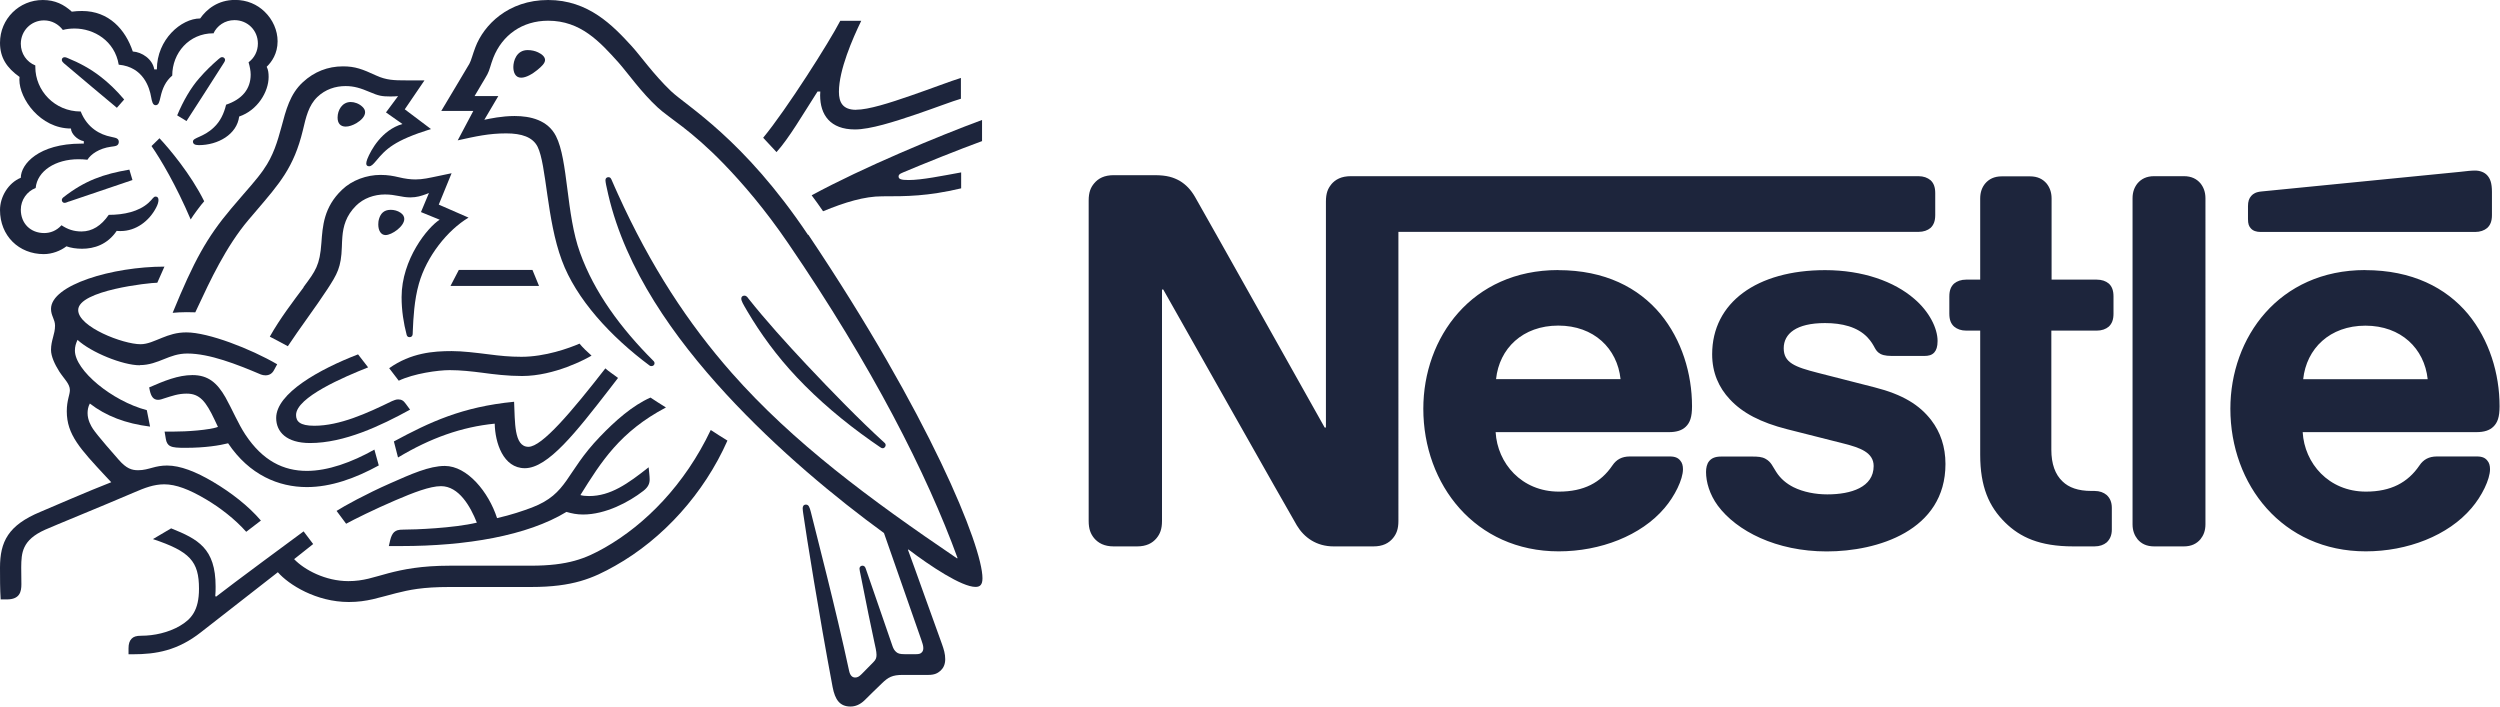
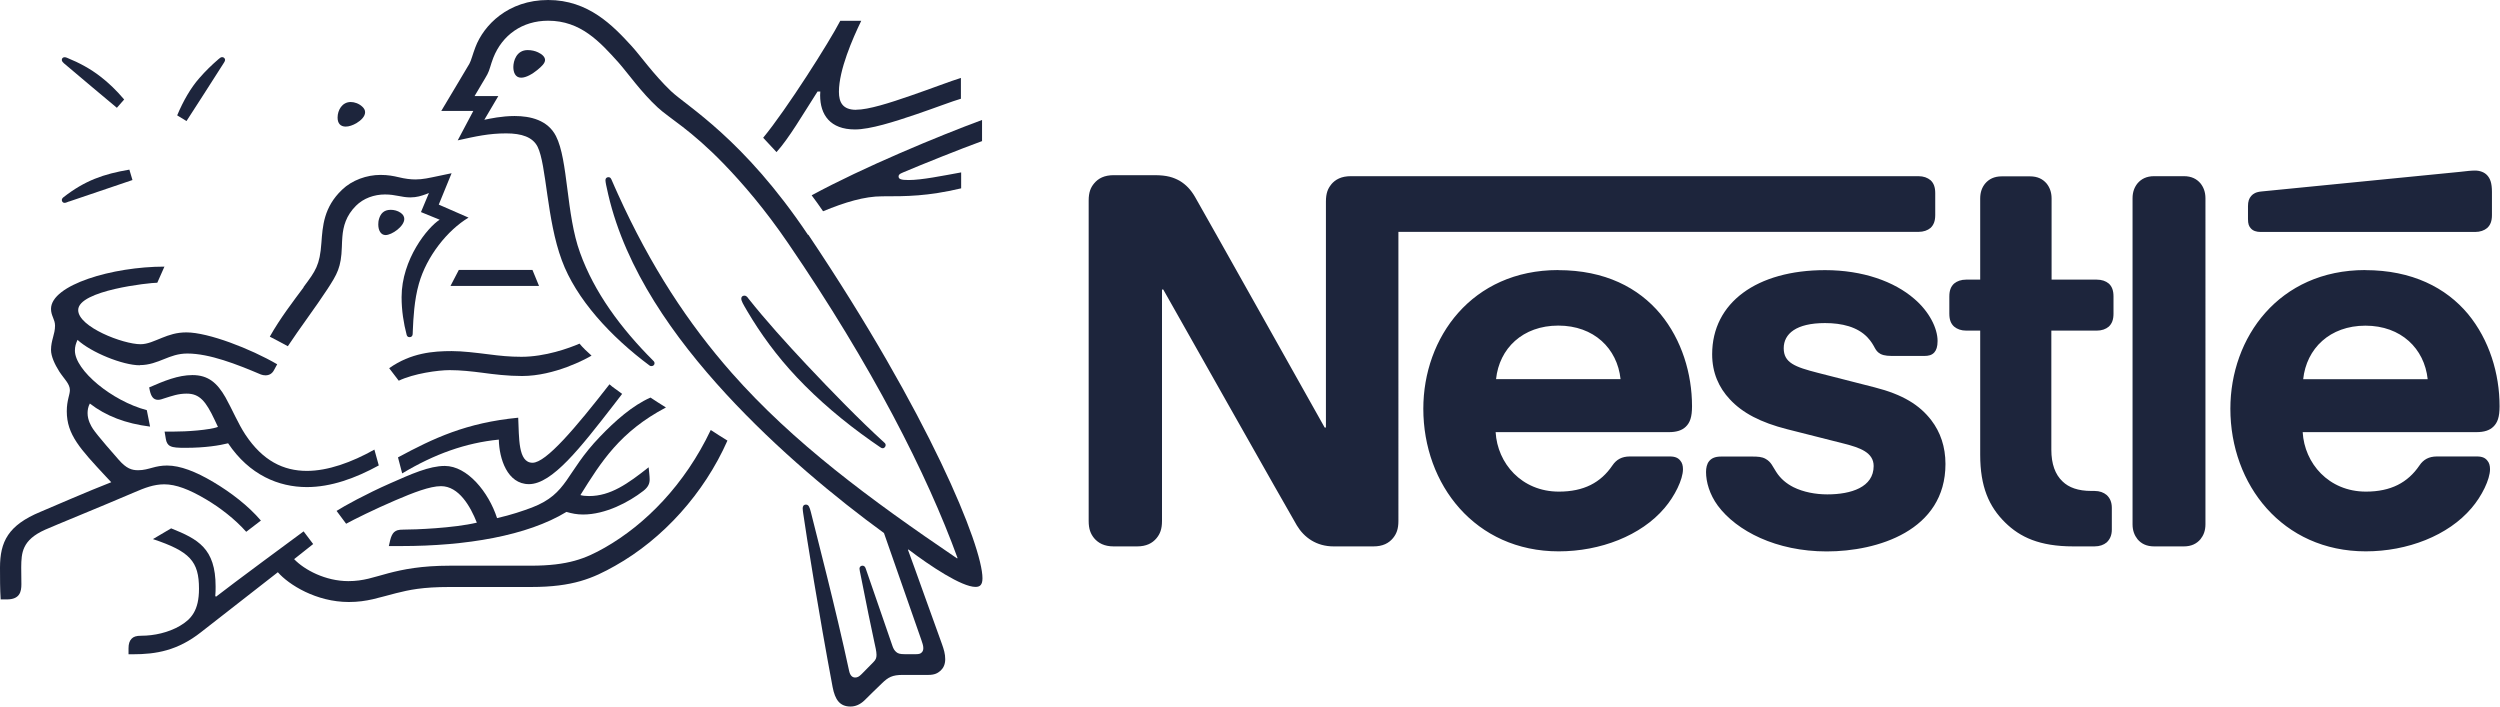
<svg xmlns="http://www.w3.org/2000/svg" id="Layer_2" data-name="Layer 2" viewBox="0 0 298 84.23">
  <defs>
    <style>
      .cls-1 {
        fill: #1d253c;
      }
    </style>
  </defs>
  <g id="svg16893">
    <g>
      <g id="g15904">
        <g id="g15910">
          <path id="path15912" class="cls-1" d="m158.7,21.97c-.42.5-.65,1.07-.65,2.05v26.94h-.15s-14.75-26.29-15.46-27.5c-.5-.86-1.07-1.45-1.81-1.9-.74-.41-1.51-.68-3-.68h-4.87c-1.13,0-1.84.38-2.34.98-.42.5-.65,1.07-.65,2.05v38.19c0,.98.24,1.54.65,2.05.5.59,1.22.98,2.34.98h2.76c1.13,0,1.84-.38,2.34-.98.41-.5.65-1.07.65-2.05v-27.59h.15s15.31,27.12,15.93,28.13c.86,1.42,2.31,2.49,4.39,2.49h4.72c1.13,0,1.84-.38,2.34-.98.41-.5.65-1.07.65-2.05V27.64h61.98c.62,0,1.1-.18,1.45-.47.38-.36.56-.83.56-1.54v-2.61c0-.71-.18-1.19-.56-1.54-.36-.3-.83-.48-1.45-.48h-67.65c-1.13,0-1.84.39-2.34.98m27.06,10.21c-10.3,0-16.08,8.04-16.08,16.53,0,9.05,6.2,17,16.14,17,4.96,0,9.82-1.87,12.61-5.16,1.22-1.42,2.2-3.41,2.2-4.63,0-.42-.09-.77-.33-1.04-.24-.3-.6-.48-1.22-.48h-4.78c-.95,0-1.6.36-2.08,1.07-1.39,2.05-3.41,3.12-6.38,3.12-4.45,0-7.33-3.38-7.54-7.09h20.65c.92,0,1.57-.21,2.02-.65.5-.48.74-1.16.74-2.43,0-3.89-1.22-7.92-3.77-11.01-2.61-3.12-6.59-5.22-12.19-5.22m31.83,0c-8.13,0-13.47,3.86-13.47,10.03,0,2.2.8,3.98,2.11,5.37,1.51,1.63,3.68,2.76,6.82,3.56l6.79,1.72c1.87.48,3.53,1.04,3.53,2.67,0,2.52-2.67,3.38-5.52,3.38-1.4,0-2.85-.27-4.04-.86-.83-.42-1.54-1.01-2.05-1.81-.45-.68-.59-1.19-1.28-1.57-.42-.24-.92-.27-1.6-.27h-3.68c-.8,0-1.19.24-1.45.56s-.36.8-.36,1.28c0,1.19.42,2.67,1.4,4.01,2.25,3.03,6.97,5.46,12.99,5.46s14.15-2.46,14.15-10.42c0-2.05-.6-3.8-1.69-5.22-1.39-1.81-3.38-3.06-6.76-3.92l-6.73-1.72c-2.79-.71-4.1-1.22-4.1-2.94s1.48-3,4.92-3c2.02,0,3.86.45,5.05,1.69.98,1.04.8,1.57,1.57,1.99.47.24,1.01.24,1.84.24h3.35c.53,0,.92-.09,1.22-.42.24-.27.39-.68.39-1.36,0-1.54-1.01-3.53-2.79-5.04-2.37-2.05-6.11-3.41-10.62-3.41m18.49,1.13h-1.66c-.62,0-1.1.18-1.45.47-.39.36-.57.83-.57,1.54v2.05c0,.71.18,1.19.57,1.54.36.3.83.48,1.45.48h1.66v14.8c0,3.8,1.04,6.17,2.97,8.07,1.78,1.75,4.1,2.85,8.13,2.85h2.52c.62,0,1.1-.18,1.45-.47.38-.36.62-.83.62-1.54v-2.58c0-.71-.24-1.19-.62-1.54-.36-.3-.83-.48-1.45-.48h-.36c-1.6,0-2.7-.41-3.44-1.13-.89-.83-1.34-2.11-1.34-3.77v-14.21h5.4c.62,0,1.1-.18,1.45-.48.38-.36.56-.83.56-1.54v-2.05c0-.71-.18-1.19-.56-1.54-.36-.3-.83-.47-1.45-.47h-5.37v-9.67c0-.77-.24-1.34-.59-1.78-.45-.53-1.07-.86-1.99-.86h-3.35c-.92,0-1.54.33-1.99.86-.36.44-.59,1.01-.59,1.78,0,0,0,9.67,0,9.67Zm18.16,29.16c0,.77.24,1.34.59,1.78.44.53,1.07.86,1.99.86h3.53c.92,0,1.54-.33,1.99-.86.36-.45.59-1.01.59-1.78V23.64c0-.77-.24-1.34-.59-1.78-.45-.53-1.07-.86-1.99-.86h-3.53c-.92,0-1.54.33-1.99.86-.36.45-.59,1.01-.59,1.78v38.84Zm-75.87-17.3c.38-3.65,3.17-6.38,7.42-6.38s7.03,2.73,7.42,6.38c0,0-14.84,0-14.84,0Zm116.69-17.54c.62,0,1.1-.18,1.45-.47.39-.36.57-.83.57-1.54v-2.76c0-1.07-.21-1.6-.57-1.99-.33-.36-.86-.56-1.45-.56-.48,0-.95.06-1.75.15l-23.68,2.34c-.68.06-1.01.27-1.24.53-.27.3-.39.68-.39,1.22v1.54c0,.6.12.86.33,1.1.26.3.65.44,1.19.44h25.55Zm-13.08,4.54c-10.3,0-16.08,8.04-16.08,16.53,0,9.05,6.2,17,16.14,17,4.96,0,9.82-1.87,12.61-5.16,1.22-1.42,2.2-3.41,2.2-4.63,0-.42-.09-.77-.33-1.04-.24-.3-.59-.48-1.22-.48h-4.78c-.95,0-1.6.36-2.08,1.07-1.39,2.05-3.41,3.12-6.38,3.12-4.45,0-7.33-3.38-7.54-7.09h20.71c.92,0,1.57-.21,2.02-.65.5-.48.74-1.16.74-2.43,0-3.89-1.22-7.92-3.77-11.01-2.61-3.12-6.65-5.22-12.25-5.22m-7.39,13c.39-3.65,3.17-6.38,7.42-6.38s7.03,2.73,7.42,6.38h-14.84Z" />
        </g>
        <g id="g15914">
          <path id="path15916" class="cls-1" d="m96.31,27.99c-7.68-11.46-14.43-15.32-16.33-17.13-2.09-2-3.68-4.27-4.69-5.37C73.04,3.03,70.13,0,65.34,0s-7.68,3.01-8.67,5.62c-.29.74-.52,1.65-.72,1.98-.45.74-2.5,4.23-3.35,5.62h3.82l-1.86,3.51c2.17-.48,3.72-.83,5.78-.83,1.84,0,3.16.44,3.74,1.59,1.07,2.15,1.07,8.65,2.89,13.54,1.69,4.6,5.82,9.1,10.47,12.55.06.04.12.06.21.06.23,0,.37-.16.37-.33,0-.12-.04-.21-.15-.31-3.88-3.88-7.04-8.17-8.73-12.88-1.67-4.58-1.4-11.03-2.87-13.9-.97-1.9-3.03-2.39-4.93-2.39-1.53,0-2.95.31-3.61.45l1.67-2.83h-2.83c.6-1.05,1.22-2.02,1.53-2.6.27-.5.37-1.11.7-1.96,1.07-2.71,3.45-4.42,6.54-4.42,3.88,0,6.15,2.5,8.4,5,1.03,1.16,2.72,3.57,4.69,5.37,1.34,1.24,3.9,2.62,7.84,6.69,2.27,2.35,4.91,5.41,7.7,9.5,9.97,14.59,16.52,27.46,20.17,37.49l-.06.04c-10.47-7.1-19.53-13.81-26.84-22.09-5.18-5.88-9.68-12.7-13.61-21.39-.27-.58-.49-1.11-.74-1.67-.1-.23-.21-.29-.37-.29-.21,0-.35.15-.35.35,0,.23.1.72.33,1.71,2.09,9,7.87,17.07,14.04,23.78,6.15,6.67,13.11,12.41,18.83,16.58l4.46,12.76c.1.31.23.64.23.95,0,.23-.06.41-.21.54-.12.12-.29.19-.66.19h-1.34c-.58,0-.81-.08-1.01-.25-.21-.17-.35-.41-.45-.7-.39-1.2-2.75-7.91-3.2-9.27-.08-.25-.23-.33-.39-.33-.21,0-.35.17-.35.35,0,.17.06.35.17.93.6,3.06,1.3,6.48,1.59,7.78.13.6.27,1.16.27,1.57,0,.37-.08.58-.39.89l-1.38,1.4c-.33.33-.52.41-.78.41-.33,0-.6-.23-.72-.81-1.57-7.33-3.94-16.41-4.56-18.93-.15-.56-.25-.87-.58-.87-.29,0-.39.21-.39.45,0,.19.04.41.06.58.37,2.6,1.88,12.08,3.51,20.73.29,1.49.85,2.31,2.13,2.31.58,0,1.13-.23,1.65-.72.85-.85,1.09-1.07,2.11-2.06.72-.7,1.22-.99,2.46-.99h3.06c.72,0,1.11-.19,1.47-.52.33-.31.54-.74.54-1.36s-.16-1.15-.39-1.8c-.78-2.1-3.3-9.23-4.05-11.23l.06-.04c2.58,1.96,6.34,4.46,7.99,4.46.52,0,.83-.23.83-1.03,0-3.8-6.32-19.43-20.75-40.94" />
        </g>
        <g id="g15918">
-           <path id="path15920" class="cls-1" d="m25.43,4.01c.43-.95,1.38-1.61,2.52-1.61,1.55,0,2.79,1.2,2.79,2.79,0,.93-.43,1.73-1.11,2.23.15.54.25,1.01.25,1.47,0,1.73-1.03,2.95-2.93,3.59-.25,1.05-.7,2-1.45,2.7-1.24,1.2-2.5,1.2-2.5,1.69,0,.27.19.43.7.43,2.29,0,4.54-1.28,4.81-3.41,2.19-.74,3.51-2.95,3.51-4.71,0-.46-.04-.85-.23-1.22.6-.58,1.3-1.57,1.3-3.04,0-1.28-.56-2.58-1.55-3.53-.87-.85-2.09-1.4-3.51-1.4-2.06,0-3.41,1.12-4.17,2.21-2.25,0-5.16,2.5-5.16,6.07h-.31c-.21-1.24-1.49-2.07-2.56-2.13-.87-2.6-2.83-4.83-6.05-4.83-.37,0-.82.02-1.22.08C7.62.54,6.57,0,5.1,0,2.29,0,0,2.25,0,5.1,0,6.88.81,8.09,2.33,9.17c0,0-.02.23-.02.33,0,2.27,2.48,5.82,6.15,5.82,0,.58.72,1.36,1.53,1.51v.29h-.31c-5.06,0-7.2,2.44-7.2,4.07-1.51.62-2.48,2.29-2.48,3.84,0,3.08,2.25,5.26,5.22,5.26.99,0,2-.39,2.7-.93.52.19,1.18.29,1.86.29,1.43,0,3.02-.49,4.13-2.13.17.02.31.02.48.02,1.82,0,3.39-1.2,4.21-2.77.21-.39.29-.7.29-.93s-.1-.41-.33-.41c-.29,0-.33.27-.85.74-1.16,1.05-2.93,1.44-4.75,1.44-.89,1.3-1.98,1.98-3.24,1.98-.93,0-1.65-.25-2.39-.74-.6.66-1.34.93-2.06.93-1.63,0-2.79-1.14-2.79-2.79,0-1.16.74-2.19,1.77-2.58.19-2.04,2.37-3.43,5.1-3.43.35,0,.7.02,1.07.06.41-.66,1.4-1.36,2.81-1.55.29-.04.52-.06.68-.14.17-.08.25-.25.25-.44,0-.16-.06-.31-.23-.41-.15-.08-.39-.12-.68-.19-1.3-.25-2.85-1.05-3.63-3.02-3.12,0-5.41-2.5-5.41-5.3v-.19c-1.03-.41-1.73-1.4-1.73-2.58,0-1.55,1.22-2.79,2.76-2.79.93,0,1.73.45,2.25,1.14.43-.12.93-.17,1.4-.17,2.31,0,4.79,1.47,5.26,4.31,2.97.27,3.68,2.79,3.86,3.84.1.54.19.99.54.99.37,0,.45-.41.58-.97.23-1.05.62-1.9,1.4-2.56,0-2.71,2.02-5.04,4.89-5.04" />
-         </g>
+           </g>
        <g id="g15922">
-           <path id="path15924" class="cls-1" d="m31.44,20.19c-.97,1.38-1.67,2.06-3.88,4.67-2.91,3.45-4.44,6.24-6.98,12.43.41-.04,1.01-.08,1.67-.08.33,0,.6,0,1.03.02l.31-.66c1.43-3.06,3.34-7.18,6.03-10.36l.93-1.09c2.76-3.24,4.48-5.16,5.55-9.58.37-1.57.68-2.97,1.73-3.98.95-.91,2.15-1.3,3.36-1.3,1.03,0,1.8.25,2.91.72,1.01.43,1.38.52,2.46.52.37,0,.64-.02.89-.04l-1.44,1.94,1.96,1.38c-2.46.72-3.76,3.1-4.19,4.19-.08.23-.12.37-.12.52,0,.17.08.33.33.33.27,0,.47-.21.82-.62,1.2-1.44,2.15-2.44,6.56-3.82l-3.12-2.35,2.35-3.45h-2.21c-1.4,0-2.33-.02-3.55-.58-1.65-.76-2.5-1.09-3.96-1.09-1.8,0-3.43.64-4.77,1.88-1.55,1.42-2.02,3.32-2.58,5.41-.44,1.61-.95,3.39-2.11,5.01" />
-         </g>
+           </g>
        <g id="g15926">
          <path id="path15928" class="cls-1" d="m36.19,34.25c-1.18,1.59-2.79,3.67-4.03,5.88.39.19,1.69.89,2.15,1.14,1.42-2.15,3.41-4.79,4.71-6.79,1.18-1.82,1.65-2.6,1.73-5.04.02-.41.02-.81.06-1.2.1-1.26.44-2.54,1.63-3.72.89-.89,2.17-1.34,3.45-1.34s1.96.35,3.03.35c.76,0,1.32-.19,1.82-.37l.39-.15-.95,2.27,2.23.91c-1.42.89-4.54,4.71-4.54,9.23,0,1.63.25,3.14.6,4.48.04.15.12.29.35.29.21,0,.35-.12.37-.35l.02-.48c.06-1.38.16-3.57.72-5.53.93-3.3,3.43-6.4,5.92-7.89l-3.55-1.55,1.53-3.74-1.67.35c-1.01.21-1.76.39-2.64.39-.58,0-1.24-.08-2.02-.27-.6-.14-1.24-.27-2.15-.27-1.63,0-3.39.62-4.58,1.77-2.19,2.09-2.31,4.34-2.46,6.34-.19,2.66-.68,3.32-2.13,5.26" />
        </g>
        <g id="g15930">
          <path id="path15932" class="cls-1" d="m89.16,35.51c-.15-.19-.27-.27-.43-.27-.25,0-.37.17-.37.35,0,.29.21.64.72,1.51,1.57,2.66,3.51,5.34,5.9,7.87,2.58,2.74,5.61,5.3,8.86,7.59l1.01.7c.15.11.25.17.37.17.21,0,.35-.21.35-.37,0-.1-.04-.21-.17-.31-3.01-2.74-6.26-6.09-9.29-9.31-2.38-2.54-4.81-5.22-6.96-7.93" />
        </g>
        <g id="g15934">
-           <path id="path15936" class="cls-1" d="m22.73,26.16c.31-.52,1.24-1.77,1.61-2.17-1.59-3.22-4.19-6.3-5.33-7.51l-.95.93c1.1,1.59,2.93,4.67,4.67,8.75" />
-         </g>
+           </g>
        <g id="g15938">
          <path id="path15940" class="cls-1" d="m7.6,7.52c-.19-.17-.23-.27-.23-.39,0-.14.1-.31.33-.31.08,0,.16.02.27.06,1.53.62,2.83,1.34,3.98,2.23.97.74,1.92,1.65,2.85,2.75l-.87.99c-1.07-.89-4.54-3.8-6.34-5.33" />
        </g>
        <g id="g15942">
          <path id="path15944" class="cls-1" d="m22.23,14.43l-1.11-.68c.72-1.71,1.61-3.28,2.66-4.46.74-.85,1.45-1.53,2.23-2.21.19-.15.29-.27.47-.27.21,0,.35.17.35.33,0,.08-.04.19-.12.31-1.26,1.96-3.72,5.84-4.48,6.98" />
        </g>
        <g id="g15946">
          <path id="path15948" class="cls-1" d="m8.24,24.01c-.27.1-.39.17-.54.17-.23,0-.33-.19-.33-.33s.06-.22.21-.35c2.54-1.98,4.77-2.76,7.84-3.28l.37,1.24-7.55,2.56Z" />
        </g>
        <g id="g15950">
          <path id="path15952" class="cls-1" d="m61.19,7.99c0-.72.37-2.02,1.71-2.02.45,0,.89.1,1.24.27.5.23.83.56.83.91,0,.37-.37.74-.93,1.2-.58.47-1.32.91-1.92.91-.72,0-.93-.68-.93-1.26" />
        </g>
        <g id="g15954">
          <path id="path15956" class="cls-1" d="m40.24,14.02c0-.89.54-1.86,1.57-1.86.45,0,.99.19,1.38.56.23.21.33.43.33.66,0,.5-.48.97-1.03,1.3-.43.25-.89.41-1.28.41-.64,0-.97-.4-.97-1.07" />
        </g>
        <g id="g15958">
          <path id="path15960" class="cls-1" d="m45.09,26.76c0-.21.02-.45.1-.7.17-.54.52-1.05,1.38-1.05.39,0,.82.1,1.18.35.31.21.44.47.44.74,0,.89-1.49,1.92-2.23,1.92-.54,0-.87-.52-.87-1.26" />
        </g>
        <g id="g15962">
-           <path id="path15964" class="cls-1" d="m36.95,52.81c-2.79,0-4.03-1.32-4.03-2.99,0-2.93,5.14-5.8,9.76-7.58l1.2,1.55c-2.85,1.13-8.59,3.57-8.59,5.68,0,.74.43,1.28,2.17,1.28,3.02,0,6.26-1.47,9.25-2.93.23-.1.5-.21.74-.21.39,0,.64.12.93.54l.5.68c-3.49,1.92-7.84,3.98-11.93,3.98" />
-         </g>
+           </g>
        <g id="g15966">
          <path id="path15968" class="cls-1" d="m44.63,53.59c-2.72,1.53-5.55,2.54-8.05,2.54-2.79,0-5.26-1.2-7.33-4.32-.87-1.32-1.55-2.97-2.37-4.44-.99-1.73-2.06-2.66-3.94-2.66-1.71,0-3.39.7-5.16,1.47l.08.39c.15.64.39,1.09.99,1.09.27,0,.54-.12.68-.16.99-.31,1.71-.58,2.72-.58,1.55,0,2.29.91,3.34,3.14l.39.83c-1.07.37-3.59.56-5.47.56h-.89l.15.89c.06.37.21.68.52.83.37.19.91.21,1.84.21,2.35,0,4.07-.29,5.06-.54,2.54,3.78,6.03,5.22,9.39,5.22,2.87,0,5.78-1.05,8.57-2.58l-.52-1.88Z" />
        </g>
        <g id="g15970">
-           <path id="path15972" class="cls-1" d="m47.44,54.52l-.49-1.9c4.25-2.29,8.13-4.13,14.33-4.73.12,2.37-.04,5.37,1.71,5.37,1.61,0,5.12-4.15,9.17-9.35.37.35.97.72,1.51,1.14l-1.03,1.34c-3.94,5.08-7.31,9.42-10.08,9.42-2.58,0-3.55-3.04-3.59-5.31-3.94.39-7.66,1.71-11.52,4.03" />
+           <path id="path15972" class="cls-1" d="m47.44,54.52c4.25-2.29,8.13-4.13,14.33-4.73.12,2.37-.04,5.37,1.71,5.37,1.61,0,5.12-4.15,9.17-9.35.37.35.97.72,1.51,1.14l-1.03,1.34c-3.94,5.08-7.31,9.42-10.08,9.42-2.58,0-3.55-3.04-3.59-5.31-3.94.39-7.66,1.71-11.52,4.03" />
        </g>
        <g id="g15974">
          <path id="path15976" class="cls-1" d="m102.06,13.09c-1.61,0-2.06-.89-2.06-2.15,0-2.6,1.63-6.34,2.66-8.46h-2.5c-1.3,2.52-6.42,10.59-9.19,13.94l1.59,1.71c1.49-1.65,3.12-4.46,4.89-7.22h.33c0,.15-.02.31-.02.45,0,2.33,1.2,4.07,4.15,4.07,1.82,0,4.67-.91,7.35-1.82,2.23-.76,4.27-1.55,5.28-1.84v-2.48c-1.16.35-3.51,1.26-5.95,2.1-2.56.89-5.08,1.69-6.54,1.69" />
        </g>
        <g id="g15978">
          <path id="path15980" class="cls-1" d="m107.58,20.58c2.48-1.05,6.92-2.83,9.48-3.76v-2.52c-5.14,1.9-14.16,5.64-20.31,8.98.17.2,1.24,1.71,1.36,1.9,2.6-1.07,4.93-1.78,7.04-1.78,2.95,0,5.37,0,9.42-.95v-1.9c-2.27.41-4.69.91-6.26.91-.93,0-1.2-.12-1.2-.43,0-.19.12-.31.48-.45" />
        </g>
      </g>
      <path id="path15984" class="cls-1" d="m54.69,32.18l-.99,1.9h10.55l-.78-1.9h-8.77Z" />
      <g id="g15988">
        <g id="g15994">
          <path id="path15996" class="cls-1" d="m16.68,43.52c1.11,0,2.02-.37,2.89-.72.82-.33,1.65-.66,2.76-.66,2.64,0,5.9,1.28,8.77,2.5.17.06.35.1.54.1.46,0,.81-.21,1.03-.64l.37-.68c-3.16-1.84-8.2-3.8-10.82-3.8-1.2,0-2.06.31-2.89.64-.93.37-1.73.77-2.58.77-2.08,0-7.43-2.06-7.43-4.07,0-2.35,8.5-3.26,9.43-3.26l.85-1.92c-6.17,0-13.52,2.17-13.52,5.04,0,.83.48,1.24.48,2,0,1.03-.48,1.73-.48,2.89,0,.76.45,1.73.99,2.58.58.89,1.26,1.46,1.26,2.21,0,.56-.37,1.22-.37,2.52,0,2.79,1.59,4.48,4.68,7.8l.62.66c-2.56.99-7.33,3.06-8.44,3.53C.97,62.61,0,64.57,0,67.67,0,68.87,0,70.23.08,71.45h.74c1.55,0,1.73-.93,1.73-1.81,0-.6-.02-1.28-.02-2.02.02-1.71.08-3.24,2.85-4.48,1.12-.5,6.59-2.72,10.65-4.46,1.2-.52,2.31-.95,3.55-.95,1.38,0,2.97.6,4.96,1.78,1.67.99,3.43,2.33,4.81,3.88l1.75-1.34c-1.51-1.77-3.59-3.36-5.68-4.6-2.09-1.24-3.94-1.96-5.51-1.96-.68,0-1.24.12-1.71.25-.56.15-1.07.31-1.73.31-.76,0-1.4-.19-2.33-1.26-.35-.39-2.58-2.93-3.06-3.67-.23-.35-.64-1.05-.64-1.88,0-.35.06-.76.27-1.14,1.92,1.49,4.29,2.39,7.18,2.75l-.39-1.96c-4.15-1.09-8.57-4.75-8.57-7.1,0-.5.12-.85.31-1.28,1.61,1.49,5.39,3.03,7.43,3.03" />
        </g>
        <g id="g15998">
          <path id="path16000" class="cls-1" d="m46.39,43.89c2.6-1.84,5.28-2.04,7.45-2.04,1.3,0,2.83.19,4.44.39,1.3.17,2.48.29,3.88.29,2.83,0,5.68-1.03,6.92-1.57.35.44.95,1.01,1.43,1.43-.6.37-4.4,2.43-8.28,2.43-1.71,0-3.35-.2-4.75-.39-1.24-.16-2.58-.31-3.88-.31-1.42,0-4.29.41-6.07,1.26l-1.14-1.49Z" />
        </g>
        <g id="g16002">
          <path id="path16004" class="cls-1" d="m84.72,51.26c-3.1,6.52-7.8,11.27-12.63,14.02-2.29,1.3-4.36,2.15-8.81,2.15h-9.64c-3.45,0-5.61.45-7.31.89-1.82.48-2.97.95-4.81.95-2.72,0-5.24-1.34-6.46-2.62l2.27-1.8-1.14-1.51c-.66.48-8.73,6.44-10.43,7.78l-.1-.06c.04-.41.04-.78.04-1.16,0-4.54-2.11-5.64-5.3-6.92l-2.17,1.28c4.4,1.47,5.49,2.64,5.49,5.92,0,2.6-.93,3.63-2.27,4.42-1.38.81-3.1,1.18-4.6,1.18-.64,0-.93.12-1.16.35-.25.25-.37.62-.37,1.14v.72h.52c2.76,0,5.33-.43,8.13-2.64l9.15-7.14c1.3,1.49,4.58,3.55,8.46,3.55,2.19,0,3.59-.54,5.62-1.05,1.57-.39,3.1-.74,6.44-.74h9.68c4.96,0,7.35-1.03,9.99-2.52,5.74-3.22,10.63-8.67,13.4-14.93-.72-.45-1.4-.87-1.98-1.26" />
        </g>
        <g id="g16006">
          <path id="path16008" class="cls-1" d="m69.18,59.02c2.5-4.01,4.73-7.56,10.2-10.45-.58-.35-1.4-.89-1.84-1.18-2.13.93-4.23,2.79-6.03,4.67-4.13,4.29-3.76,6.77-8.11,8.44-1.1.41-2.44.87-4.15,1.26-1.01-3.12-3.55-6.22-6.23-6.22-1.86,0-4.01.97-6.48,2.06-2.91,1.28-5.57,2.75-6.42,3.3l1.14,1.53c.87-.48,3.36-1.72,5.86-2.79,2.17-.93,4.13-1.69,5.45-1.69,2.13,0,3.51,2.42,4.27,4.35-2.79.66-7.37.83-8.75.83-.64,0-.87.1-1.1.29-.21.19-.37.52-.48.97l-.16.7h1.48c7.72,0,15.01-1.22,19.69-4.07.66.19,1.24.31,1.98.31,2.68,0,5.45-1.47,7.18-2.81.62-.48.76-.91.76-1.38,0-.23-.02-.43-.04-.64l-.08-.8c-2.48,1.96-4.54,3.43-7.1,3.43-.45,0-.78-.04-1.05-.12" />
        </g>
      </g>
    </g>
  </g>
</svg>